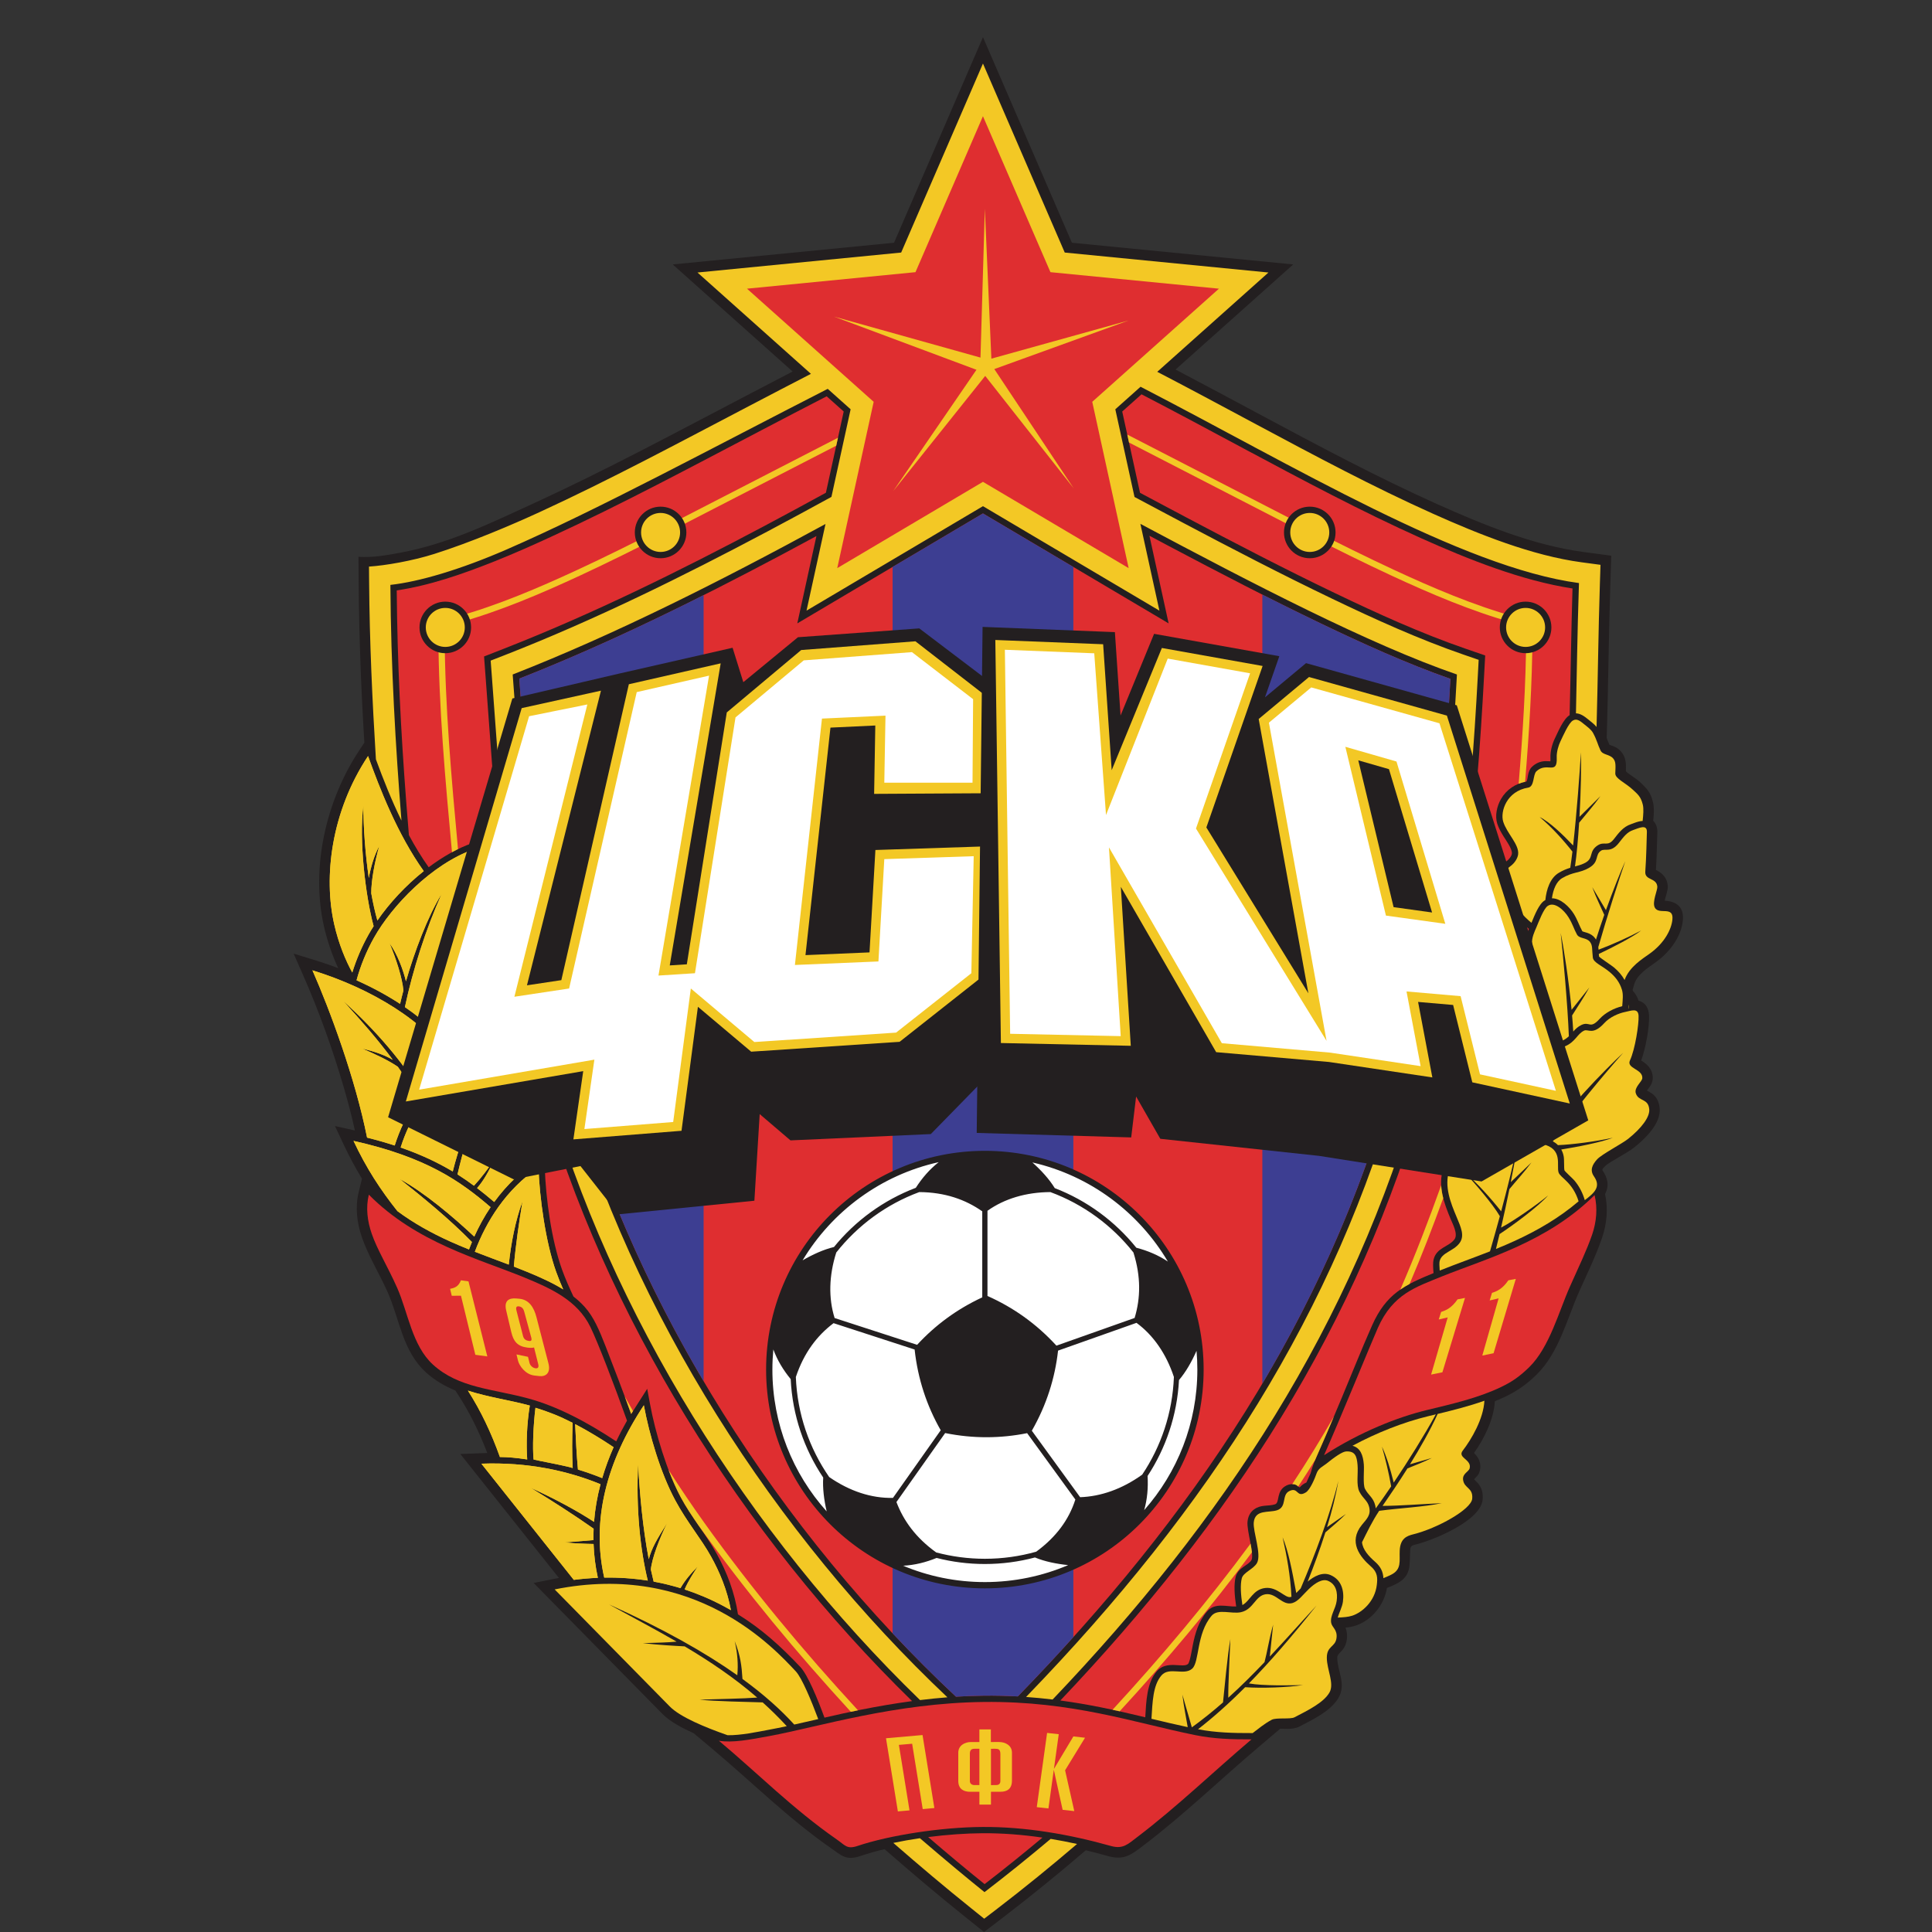
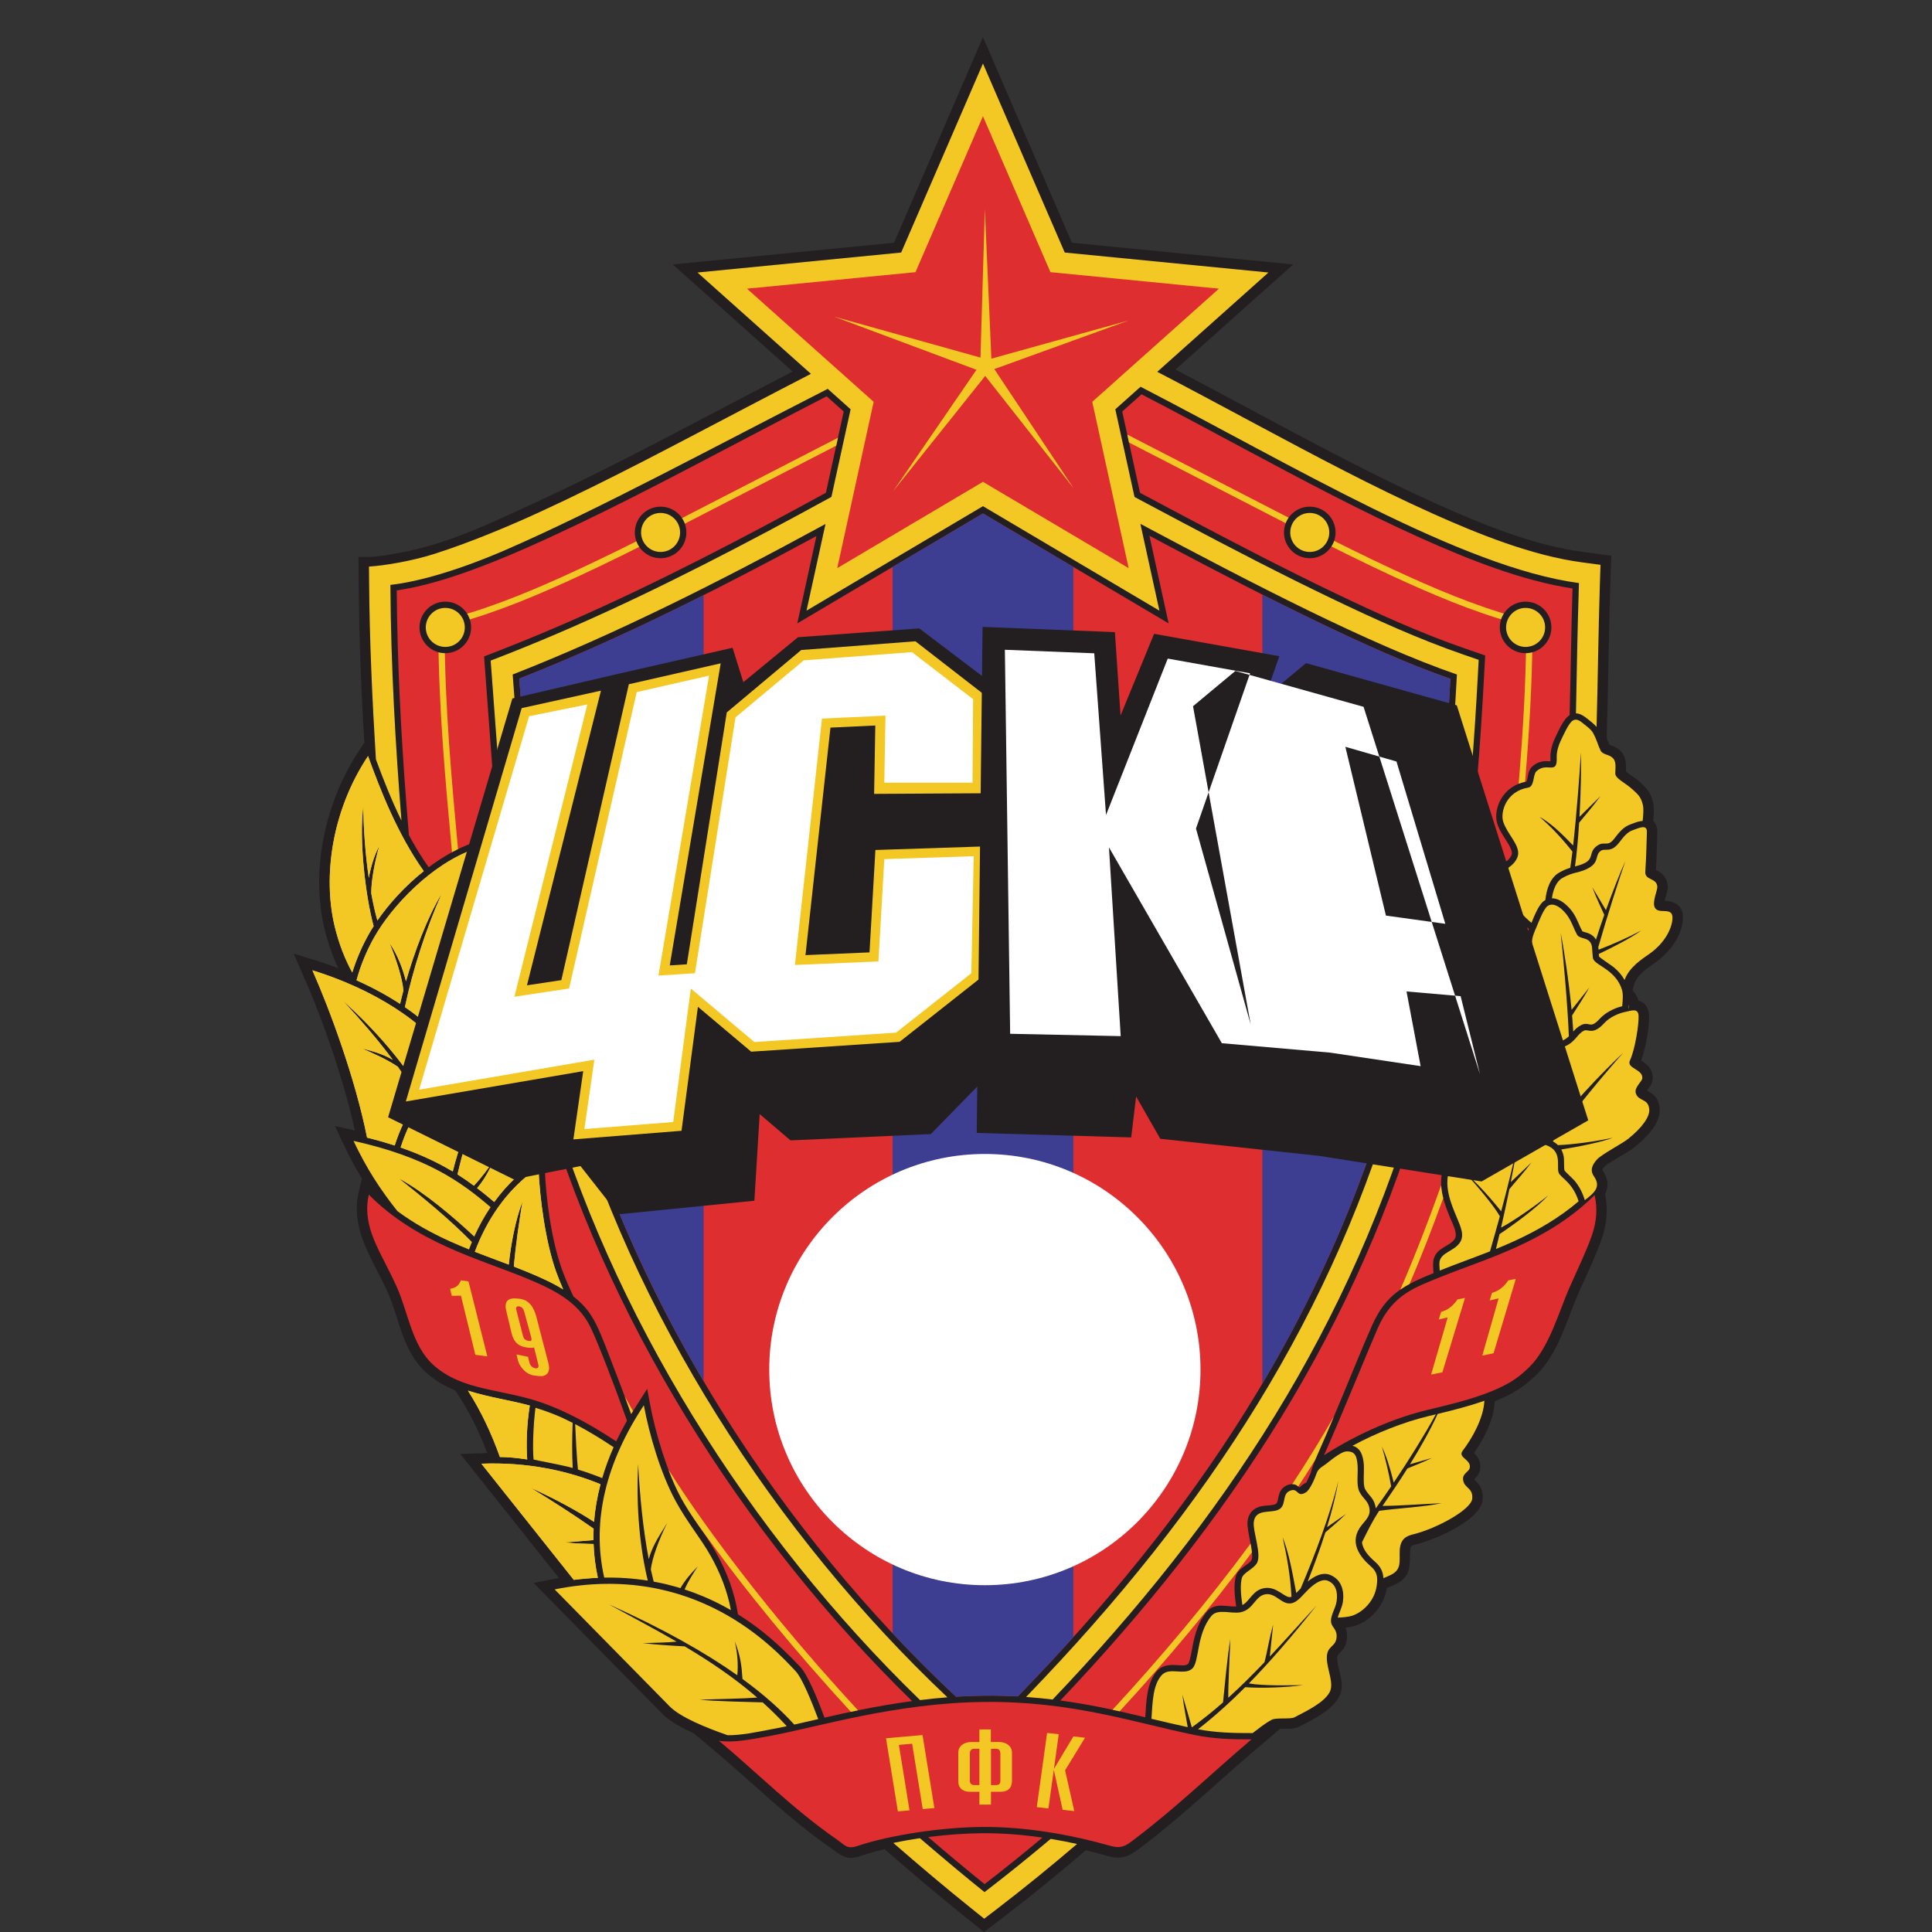
<svg xmlns="http://www.w3.org/2000/svg" version="1.1" id="Layer_1" x="0px" y="0px" width="150px" height="150px" viewBox="0 0 150 150" enable-background="new 0 0 150 150" xml:space="preserve">
  <rect x="0" y="0" width="150" height="150" fill="#333333" stroke="none" />
  <g>
    <path fill-rule="evenodd" clip-rule="evenodd" fill="#231F20" d="M124.957,57.826c0.079,0.036,0.231,0.08,0.29,0.103   c0.245,0.096,0.448,0.229,0.619,0.432c0.392,0.459,0.39,0.972,0.366,1.526c0.302,0.279,0.811,0.561,1.112,0.846   c0.546,0.513,0.811,0.799,0.993,1.551c0.107,0.442,0.069,0.972,0.018,1.439c0.236,0.236,0.332,0.566,0.32,0.908   c-0.033,0.971-0.048,1.942-0.11,2.913c0.023,0.011,0.047,0.022,0.069,0.033c0.495,0.257,0.808,0.635,0.851,1.208   c0.024,0.341-0.171,0.814-0.241,1.144c0.95,0.058,1.516,0.51,1.409,1.555c-0.133,1.294-1.06,2.472-2.087,3.212   c-0.649,0.468-1.527,0.994-1.716,1.834c-0.022,0.102-0.06,0.203-0.093,0.307c0.007,0.027,0.013,0.057,0.016,0.088   c0.2,0.225,0.362,0.48,0.445,0.768c0.518,0.133,0.784,0.556,0.812,1.138c0.043,0.904-0.257,2.536-0.608,3.506   c0.024,0.017,0.052,0.032,0.077,0.048c0.498,0.32,0.858,0.753,0.819,1.379c-0.011,0.202-0.095,0.393-0.2,0.563   c-0.057,0.093-0.171,0.229-0.252,0.344c0.127,0.074,0.325,0.174,0.408,0.239c0.373,0.282,0.538,0.68,0.581,1.138   c0.11,1.165-1.101,2.337-1.936,3.007c-0.394,0.314-0.853,0.559-1.281,0.817c-0.256,0.153-0.851,0.48-1.038,0.686   c-0.053,0.059-0.243,0.223-0.181,0.312c0.416,0.593,0.53,1.214,0.196,1.835c0.251,1.131,0.14,2.327-0.238,3.417   c-0.484,1.409-1.143,2.748-1.752,4.107c-0.968,2.171-1.592,4.81-3.344,6.513c-0.746,0.727-1.451,1.23-2.39,1.683   c-0.274,0.132-0.553,0.253-0.834,0.368c-0.067,1.37-0.813,2.886-1.615,4.017c0.393,0.382,0.587,0.85,0.445,1.398   c-0.087,0.336-0.27,0.444-0.44,0.645c0.088,0.099,0.272,0.276,0.307,0.317c0.312,0.367,0.399,0.788,0.357,1.262   c-0.146,1.633-3.791,3.135-5.182,3.479c-0.365,0.091-0.427,0.122-0.447,0.506c-0.059,1.152,0.113,1.968-1.123,2.577   c-0.221,0.11-0.446,0.209-0.678,0.295c-0.211,1.303-1.176,2.511-2.438,2.926c-0.254,0.084-0.516,0.127-0.78,0.152   c0.119,0.302,0.149,0.619,0.101,0.951c-0.043,0.294-0.145,0.547-0.333,0.781c-0.102,0.127-0.241,0.241-0.332,0.369   c-0.057,0.075-0.075,0.145-0.075,0.238c0,1.05,0.722,2.031,0.093,3.116c-0.599,1.029-2.015,1.699-3.041,2.23   c-0.277,0.144-0.604,0.172-0.91,0.175c-0.135,0.001-0.494-0.019-0.719-0.002h0.137l-1.694,1.438   c-2.977,2.526-5.791,5.244-8.902,7.611c-0.938,0.714-1.508,1.183-2.756,0.833c-0.573-0.162-1.15-0.313-1.73-0.452   c-2.083,1.784-4.209,3.517-6.384,5.185L76.402,150l-1.491-1.194c-2.118-1.698-4.188-3.454-6.234-5.237   c-0.624,0.148-1.244,0.319-1.851,0.524c-1.14,0.383-1.462-0.012-2.331-0.617c-3.296-2.296-6.131-5.128-9.199-7.701l-1.441-1.209   c-0.838-0.375-1.824-0.887-2.433-1.506l-9.99-10.158l1.471-0.297c0.164-0.032,0.326-0.063,0.49-0.094l-7.655-9.624l0.643-0.022   c0.484-0.018,0.967-0.039,1.451-0.055c-0.615-1.611-1.37-3.16-2.318-4.606l-0.162-0.246c-0.834-0.345-1.608-0.794-2.279-1.406   c-1.839-1.675-2.031-4.114-2.987-6.256c-0.636-1.424-1.481-2.765-1.992-4.244c-0.385-1.114-0.528-2.333-0.247-3.489l0.256-1.053   c-0.509-0.835-0.973-1.694-1.391-2.585l-0.704-1.499l1.546,0.345c-0.255-1.174-0.564-2.336-0.904-3.488   c-0.86-2.928-1.904-5.826-3.136-8.617l-0.718-1.628l1.701,0.523c0.594,0.183,1.181,0.385,1.762,0.605   c-0.48-1.027-0.864-2.172-1.105-3.233c-1.042-4.582,0.167-9.798,2.744-13.681l0.391-0.588c-0.254-4.141-0.411-8.287-0.443-12.436   l-0.014-1.997c1.128,0.076,2.203-0.125,3.315-0.333c3.685-0.69,6.894-2.26,10.368-3.856c5.539-2.545,10.908-5.436,16.308-8.259   c1.238-0.647,2.476-1.295,3.716-1.939l-9.309-8.313l17.183-1.685l6.905-15.96l6.905,15.96l17.184,1.685l-9.138,8.161   c2.237,1.172,4.462,2.371,6.69,3.562c4.485,2.399,8.977,4.802,13.62,6.885c3.533,1.586,7.478,3.2,11.334,3.714l2.185,0.292   l-0.071,2.205c-0.131,3.982-0.158,7.967-0.282,11.95C124.811,57.476,124.877,57.653,124.957,57.826L124.957,57.826z    M72.837,142.864c1.19,1.017,2.392,2.021,3.61,3.006c1.254-0.972,2.49-1.964,3.711-2.976c-1.282-0.158-2.575-0.244-3.869-0.237   C75.142,142.663,73.982,142.738,72.837,142.864L72.837,142.864z" />
    <path fill-rule="evenodd" clip-rule="evenodd" fill="#F3C825" d="M39.213,50.854c6.979-2.729,13.767-6.084,20.381-9.596   c1.659-0.881,3.311-1.775,4.958-2.679l1.49-6.802l-1.777-1.587c-8.668,4.427-17.831,9.381-24.923,12.468   c-3.612,1.573-6.811,2.51-9.032,2.753c0.039,6.426,0.407,12.611,0.86,18.301c-0.775-1.59-1.424-3.23-1.984-4.758   c-0.281-4.572-0.492-9.148-0.527-13.731l-0.01-1.233c1.259-0.08,3.347-0.438,5.066-0.982c2.86-0.908,6.014-2.252,8.138-3.228   c5.534-2.543,10.948-5.456,16.345-8.277c1.578-0.825,3.165-1.656,4.762-2.478l-8.808-7.867l15.815-1.55l6.35-14.675l6.35,14.675   l15.816,1.55l-8.634,7.71c2.589,1.344,5.155,2.727,7.726,4.102c4.492,2.402,9.022,4.825,13.671,6.91   c3.531,1.584,7.708,3.264,11.561,3.778l1.456,0.195l-0.048,1.47c-0.121,3.707-0.154,7.413-0.258,11.118   c-0.188-0.229-0.426-0.401-0.658-0.592c-0.287-0.236-0.601-0.458-0.942-0.466c0.066-2.885,0.098-5.965,0.234-10.114   c-9.092-1.213-22.212-9.13-34.037-15.242l-1.961,1.75l1.491,6.808c1.227,0.656,2.454,1.31,3.684,1.96   c3.858,2.042,7.739,4.059,11.676,5.947c3.305,1.585,6.733,3.143,10.201,4.338l1.159,0.4l-0.065,1.223   c-0.57,10.639-1.604,21.432-4.472,31.726c-5.222,18.738-15.365,33.951-28.541,47.771c-0.686-0.082-1.372-0.149-2.062-0.198   c14.316-14.795,24.016-29.989,29.037-48.009c2.707-9.717,3.812-20.117,4.415-31.375c-6.778-2.336-15.845-7.045-24.576-11.696   l1.477,6.739l-13.699-8.112L62.618,47.41l1.474-6.728c-8.019,4.371-16.287,8.557-24.287,11.685   c0.833,11.027,1.464,21.818,4.198,31.591c5.027,17.968,16.232,35.238,29.555,47.821c-0.711,0.056-1.42,0.128-2.127,0.215   c-13.266-12.861-24.072-30.012-28.992-47.599c-0.412-1.472-0.776-2.959-1.101-4.46l0.003-0.007l0.401-0.921l-0.569,0.148   c-1.807-8.728-2.323-17.861-2.987-26.667l-0.091-1.198L39.213,50.854L39.213,50.854z M71.421,142.718   c2.05,1.762,3.76,3.18,5.015,4.187c1.737-1.332,3.447-2.712,5.139-4.135c0.688,0.114,1.369,0.246,2.048,0.395   c-2.022,1.729-4.085,3.41-6.197,5.028l-1.013,0.775l-0.992-0.796c-2.054-1.647-4.074-3.357-6.064-5.089   C70.028,142.941,70.723,142.819,71.421,142.718L71.421,142.718z" />
    <path fill-rule="evenodd" clip-rule="evenodd" fill="#F3C825" d="M32.9,67.633c-2.063-2.896-3.427-6.447-4.325-8.932   c-2.876,4.331-3.46,9.396-2.629,13.051c0.352,1.548,0.898,2.837,1.405,3.754c0.318-1.03,0.746-2.021,1.261-2.941   c0.123-0.218,0.254-0.437,0.396-0.656c-0.641-2.366-1.142-6.712-0.797-9.352c0.001,1.717,0.154,3.751,0.422,5.611   c0.145-0.805,0.409-1.742,0.809-2.479c-0.346,1.211-0.627,2.708-0.617,3.671c0.138,0.77,0.297,1.486,0.475,2.109   C30.243,70.101,31.505,68.745,32.9,67.633L32.9,67.633z" />
    <path fill-rule="evenodd" clip-rule="evenodd" fill="#F3C825" d="M32.9,67.633c-2.063-2.896-3.427-6.447-4.325-8.932   c-2.876,4.331-3.46,9.396-2.629,13.051c0.352,1.548,0.898,2.837,1.405,3.754c0.318-1.03,0.746-2.021,1.261-2.941   c0.123-0.218,0.254-0.437,0.396-0.656c-0.641-2.366-1.142-6.712-0.797-9.352c0.001,1.717,0.154,3.751,0.422,5.611   c0.145-0.805,0.409-1.742,0.809-2.479c-0.346,1.211-0.627,2.708-0.617,3.671c0.138,0.77,0.297,1.486,0.475,2.109   C30.243,70.101,31.505,68.745,32.9,67.633L32.9,67.633z" />
    <path fill-rule="evenodd" clip-rule="evenodd" fill="#F3C825" d="M36.815,65.925c-3.311,1.16-6.401,4.424-7.779,6.879   c-0.589,1.051-1.045,2.169-1.354,3.304c1.152,0.518,2.304,1.13,3.381,1.832c0.074-0.327,0.16-0.675,0.257-1.037   c-0.083-0.953-0.564-2.47-1.075-3.672c0.618,0.865,1.059,2.071,1.273,2.956c0.663-2.301,1.681-5.017,2.766-6.778   c-1.211,2.699-2.243,5.918-2.847,8.782c1.61,1.101,3.028,2.412,3.997,3.926c0.459-0.373,0.939-0.726,1.433-1.05   c0.054-0.314,0.096-0.625,0.125-0.934c0.159-1.636-0.138-3.594-0.567-5.517C35.901,72.257,36.017,68.256,36.815,65.925   L36.815,65.925z" />
    <path fill-rule="evenodd" clip-rule="evenodd" fill="#F3C825" d="M36.815,65.925c-3.311,1.16-6.401,4.424-7.779,6.879   c-0.589,1.051-1.045,2.169-1.354,3.304c1.152,0.518,2.304,1.13,3.381,1.832c0.074-0.327,0.16-0.675,0.257-1.037   c-0.083-0.953-0.564-2.47-1.075-3.672c0.618,0.865,1.059,2.071,1.273,2.956c0.663-2.301,1.681-5.017,2.766-6.778   c-1.211,2.699-2.243,5.918-2.847,8.782c1.61,1.101,3.028,2.412,3.997,3.926c0.459-0.373,0.939-0.726,1.433-1.05   c0.054-0.314,0.096-0.625,0.125-0.934c0.159-1.636-0.138-3.594-0.567-5.517C35.901,72.257,36.017,68.256,36.815,65.925   L36.815,65.925z" />
    <path fill-rule="evenodd" clip-rule="evenodd" fill="#F3C825" d="M30.854,94.03c-1.314-1.655-2.402-3.313-3.407-5.452   c5.614,1.25,8.291,3.121,10.643,5.146c-0.487,0.72-0.908,1.486-1.267,2.287c-1.666-1.559-3.858-3.411-5.786-4.473   c1.731,1.375,3.856,3.099,5.604,4.892c-0.08,0.19-0.156,0.382-0.229,0.577c-0.492-0.198-0.983-0.403-1.469-0.623   C33.489,95.726,32.115,94.966,30.854,94.03L30.854,94.03z" />
-     <path fill-rule="evenodd" clip-rule="evenodd" fill="#F3C825" d="M30.854,94.03c-1.314-1.655-2.402-3.313-3.407-5.452   c5.614,1.25,8.291,3.121,10.643,5.146c-0.487,0.72-0.908,1.486-1.267,2.287c-1.666-1.559-3.858-3.411-5.786-4.473   c1.731,1.375,3.856,3.099,5.604,4.892c-0.08,0.19-0.156,0.382-0.229,0.577c-0.492-0.198-0.983-0.403-1.469-0.623   C33.489,95.726,32.115,94.966,30.854,94.03L30.854,94.03z" />
    <path fill-rule="evenodd" clip-rule="evenodd" fill="#F3C825" d="M28.499,88.324c-0.911-4.592-2.9-9.947-4.242-12.988   c4.571,1.407,8.83,3.979,10.802,7.096c-1.085,0.934-2.038,1.982-2.753,3.047c-0.718,1.066-1.275,2.235-1.662,3.459   C29.937,88.706,29.221,88.505,28.499,88.324L28.499,88.324z M26.659,77.729c1.346,1.465,2.667,2.975,3.836,4.553   c-0.611-0.355-1.332-0.626-2.367-0.867c1.002,0.424,2.042,0.916,2.758,1.407c0.559,0.789,1.079,1.594,1.542,2.423l0.262-0.396   C31.456,82.665,29.16,79.959,26.659,77.729L26.659,77.729z" />
    <path fill-rule="evenodd" clip-rule="evenodd" fill="#F3C825" d="M28.499,88.324c-0.911-4.592-2.9-9.947-4.242-12.988   c4.571,1.407,8.83,3.979,10.802,7.096c-1.085,0.934-2.038,1.982-2.753,3.047c-0.718,1.066-1.275,2.235-1.662,3.459   C29.937,88.706,29.221,88.505,28.499,88.324L28.499,88.324z M26.659,77.729c1.346,1.465,2.667,2.975,3.836,4.553   c-0.611-0.355-1.332-0.626-2.367-0.867c1.002,0.424,2.042,0.916,2.758,1.407c0.559,0.789,1.079,1.594,1.542,2.423l0.262-0.396   C31.456,82.665,29.16,79.959,26.659,77.729L26.659,77.729z" />
    <path fill-rule="evenodd" clip-rule="evenodd" fill="#F3C825" d="M40.894,79.733c-3.394,0.888-6.612,3.68-8.184,6.017   c-0.709,1.053-1.24,2.184-1.605,3.343c1.224,0.424,2.414,0.938,3.547,1.571c0.169,0.095,0.335,0.191,0.5,0.289   c0.427-1.709,1.038-3.472,1.839-4.93c-0.544,1.697-1.071,3.427-1.471,5.157c0.441,0.28,0.866,0.573,1.278,0.88   c0.553-0.592,1.139-1.374,1.652-2.145c-0.56,1.127-0.912,1.764-1.41,2.327c0.451,0.345,0.891,0.705,1.331,1.081   c0.497-0.684,1.056-1.323,1.679-1.905c-0.01-1.069-0.123-2.205-0.279-3.331C39.437,85.692,39.909,81.993,40.894,79.733   L40.894,79.733z" />
    <path fill-rule="evenodd" clip-rule="evenodd" fill="#F3C825" d="M40.894,79.733c-3.394,0.888-6.612,3.68-8.184,6.017   c-0.709,1.053-1.24,2.184-1.605,3.343c1.224,0.424,2.414,0.938,3.547,1.571c0.169,0.095,0.335,0.191,0.5,0.289   c0.427-1.709,1.038-3.472,1.839-4.93c-0.544,1.697-1.071,3.427-1.471,5.157c0.441,0.28,0.866,0.573,1.278,0.88   c0.553-0.592,1.139-1.374,1.652-2.145c-0.56,1.127-0.912,1.764-1.41,2.327c0.451,0.345,0.891,0.705,1.331,1.081   c0.497-0.684,1.056-1.323,1.679-1.905c-0.01-1.069-0.123-2.205-0.279-3.331C39.437,85.692,39.909,81.993,40.894,79.733   L40.894,79.733z" />
    <path fill-rule="evenodd" clip-rule="evenodd" fill="#F3C825" d="M41.574,109.299c-0.171,1.364-0.235,3.114-0.147,4.018   c0.401,0.104,2.163,0.412,3.038,0.658c-0.056-1.092-0.053-2.264-0.004-3.506C43.453,109.952,42.612,109.62,41.574,109.299   L41.574,109.299z M44.871,114.094c0.426,0.128,0.85,0.271,1.271,0.429c0.206,0.076,0.411,0.155,0.614,0.238   c0.239-0.812,0.536-1.614,0.884-2.402c-0.954-0.638-1.957-1.25-2.985-1.789C44.707,111.738,44.764,112.925,44.871,114.094   L44.871,114.094z" />
-     <path fill-rule="evenodd" clip-rule="evenodd" fill="#F3C825" d="M41.574,109.299c-0.171,1.364-0.235,3.114-0.147,4.018   c0.401,0.104,2.163,0.412,3.038,0.658c-0.056-1.092-0.053-2.264-0.004-3.506C43.453,109.952,42.612,109.62,41.574,109.299   L41.574,109.299z M44.871,114.094c0.426,0.128,0.85,0.271,1.271,0.429c0.206,0.076,0.411,0.155,0.614,0.238   c0.239-0.812,0.536-1.614,0.884-2.402c-0.954-0.638-1.957-1.25-2.985-1.789C44.707,111.738,44.764,112.925,44.871,114.094   L44.871,114.094z" />
    <path fill-rule="evenodd" clip-rule="evenodd" fill="#F3C825" d="M44.55,122.661l-7.175-9.021c3.629-0.133,6.709,0.554,9.249,1.594   c-0.255,0.962-0.427,1.938-0.503,2.923c-1.359-0.892-3.173-1.857-4.92-2.644c1.547,0.937,3.419,2.136,4.888,3.175   c-0.012,0.295-0.016,0.588-0.012,0.885c-0.588,0.048-1.169,0.089-2.231,0.179c0.726,0.082,1.54,0.108,2.239,0.123   c0.031,0.87,0.14,1.746,0.333,2.627C45.797,122.527,45.174,122.58,44.55,122.661L44.55,122.661z" />
    <path fill-rule="evenodd" clip-rule="evenodd" fill="#F3C825" d="M44.55,122.661l-7.175-9.021c3.629-0.133,6.709,0.554,9.249,1.594   c-0.255,0.962-0.427,1.938-0.503,2.923c-1.359-0.892-3.173-1.857-4.92-2.644c1.547,0.937,3.419,2.136,4.888,3.175   c-0.012,0.295-0.016,0.588-0.012,0.885c-0.588,0.048-1.169,0.089-2.231,0.179c0.726,0.082,1.54,0.108,2.239,0.123   c0.031,0.87,0.14,1.746,0.333,2.627C45.797,122.527,45.174,122.58,44.55,122.661L44.55,122.661z" />
-     <path fill-rule="evenodd" clip-rule="evenodd" fill="#F3C825" d="M49.988,109.104c-2.904,4.396-4.081,8.942-3.076,13.382   c1.14-0.021,2.268,0.056,3.382,0.231c-0.578-2.388-0.92-5.474-0.75-9.041c0.131,2.416,0.365,4.968,0.825,7.379   c0.248-0.908,0.621-1.519,1.436-2.822c-0.588,1.167-1.186,2.733-1.273,3.624c0.068,0.316,0.141,0.63,0.218,0.938   c0.7,0.128,1.395,0.298,2.081,0.508c0.358-0.623,0.827-1.17,1.345-1.684c-0.315,0.48-0.714,1.076-1.024,1.785   c1.012,0.331,2.008,0.752,2.982,1.269c0.209,0.11,0.414,0.224,0.614,0.339c-0.29-1.571-0.888-2.984-1.542-4.16   c-0.785-1.416-1.857-2.651-2.782-4.371C51.28,114.352,50.409,111.383,49.988,109.104L49.988,109.104z" />
    <path fill-rule="evenodd" clip-rule="evenodd" fill="#F3C825" d="M49.988,109.104c-2.904,4.396-4.081,8.942-3.076,13.382   c1.14-0.021,2.268,0.056,3.382,0.231c-0.578-2.388-0.92-5.474-0.75-9.041c0.131,2.416,0.365,4.968,0.825,7.379   c0.248-0.908,0.621-1.519,1.436-2.822c-0.588,1.167-1.186,2.733-1.273,3.624c0.068,0.316,0.141,0.63,0.218,0.938   c0.7,0.128,1.395,0.298,2.081,0.508c0.358-0.623,0.827-1.17,1.345-1.684c-0.315,0.48-0.714,1.076-1.024,1.785   c1.012,0.331,2.008,0.752,2.982,1.269c0.209,0.11,0.414,0.224,0.614,0.339c-0.29-1.571-0.888-2.984-1.542-4.16   c-0.785-1.416-1.857-2.651-2.782-4.371C51.28,114.352,50.409,111.383,49.988,109.104L49.988,109.104z" />
    <path fill="none" stroke="#231F20" stroke-width="0.003" stroke-miterlimit="22.926" d="M56.488,134.721   c-1.73-0.604-3.679-1.408-4.487-2.231l-8.938-9.089c10.923-2.199,17.086,4.622,18.72,6.36c0.482,0.514,1.22,2.307,1.745,3.71   c-0.621,0.144-1.241,0.286-1.863,0.423c-1.024-1.129-2.331-2.31-4.02-3.54c-0.062-1.031-0.155-1.796-0.603-2.939   c0.216,0.921,0.284,1.807,0.203,2.652c-2.461-1.741-5.695-3.58-9.979-5.508c1.762,0.965,3.53,1.895,5.266,2.899   c-0.779,0.068-1.271,0.074-2.621,0.117c1.173,0.133,2.487,0.211,3.246,0.248c1.949,1.158,3.847,2.43,5.634,3.977   c-1.083,0.083-3.057,0.115-4.473,0.161c1.14,0.13,3.841,0.179,4.897,0.212c0.639,0.575,1.262,1.188,1.869,1.847   c-0.467,0.1-0.934,0.193-1.402,0.28C58.775,134.469,57.516,134.74,56.488,134.721L56.488,134.721z" />
    <path fill-rule="evenodd" clip-rule="evenodd" fill="#F3C825" d="M56.488,134.721c-1.73-0.604-3.679-1.408-4.487-2.231   l-8.938-9.089c10.923-2.199,17.086,4.622,18.72,6.36c0.482,0.514,1.22,2.307,1.745,3.71c-0.621,0.144-1.241,0.286-1.863,0.423   c-1.024-1.129-2.331-2.31-4.02-3.54c-0.062-1.031-0.155-1.796-0.603-2.939c0.216,0.921,0.284,1.807,0.203,2.652   c-2.461-1.741-5.695-3.58-9.979-5.508c1.762,0.965,3.53,1.895,5.266,2.899c-0.779,0.068-1.271,0.074-2.621,0.117   c1.173,0.133,2.487,0.211,3.246,0.248c1.949,1.158,3.847,2.43,5.634,3.977c-1.083,0.083-3.057,0.115-4.473,0.161   c1.14,0.13,3.841,0.179,4.897,0.212c0.639,0.575,1.262,1.188,1.869,1.847c-0.467,0.1-0.934,0.193-1.402,0.28   C58.775,134.469,57.516,134.74,56.488,134.721L56.488,134.721z" />
    <path fill-rule="evenodd" clip-rule="evenodd" fill="#F3C825" d="M36.329,107.969c1.007,1.574,1.808,3.265,2.484,5.153   c0.656,0.006,1.241,0.057,2.119,0.189c-0.084-1.238-0.033-2.746,0.201-4.184C39.597,108.711,37.898,108.477,36.329,107.969   L36.329,107.969z" />
    <path fill-rule="evenodd" clip-rule="evenodd" fill="#F3C825" d="M36.329,107.969c1.007,1.574,1.808,3.265,2.484,5.153   c0.656,0.006,1.241,0.057,2.119,0.189c-0.084-1.238-0.033-2.746,0.201-4.184C39.597,108.711,37.898,108.477,36.329,107.969   L36.329,107.969z" />
    <path fill="none" stroke="#231F20" stroke-width="0.003" stroke-miterlimit="22.926" d="M28.636,92.754   c-0.246,1.01-0.114,2.053,0.225,3.032c0.435,1.261,1.212,2.491,1.965,4.178c0.859,1.923,1.16,4.499,2.793,5.987   c2.003,1.826,4.637,1.872,7.412,2.629c2.203,0.6,4.494,1.791,6.813,3.329c0.255-0.542,0.536-1.079,0.837-1.609   c-1.002-2.812-2.26-6.075-2.841-7.271c-1.013-2.082-3.086-3.002-5.091-3.83C37.17,97.725,32.348,96.5,28.636,92.754L28.636,92.754z   " />
    <path fill-rule="evenodd" clip-rule="evenodd" fill="#F3C825" d="M41.806,90.632c-2.521,1.729-4.047,4.171-4.939,6.554   c0.875,0.342,1.757,0.663,2.634,0.998c0.177-1.68,0.516-3.42,1.065-4.911c-0.273,1.675-0.526,3.375-0.671,5.062   c0.348,0.135,0.694,0.272,1.039,0.415c1.051,0.433,1.985,0.858,2.793,1.359c-0.193-0.442-0.381-0.899-0.554-1.382   C42.359,96.452,41.883,92.947,41.806,90.632L41.806,90.632z" />
    <path fill-rule="evenodd" clip-rule="evenodd" fill="#F3C825" d="M41.806,90.632c-2.521,1.729-4.047,4.171-4.939,6.554   c0.875,0.342,1.757,0.663,2.634,0.998c0.177-1.68,0.516-3.42,1.065-4.911c-0.273,1.675-0.526,3.375-0.671,5.062   c0.348,0.135,0.694,0.272,1.039,0.415c1.051,0.433,1.985,0.858,2.793,1.359c-0.193-0.442-0.381-0.899-0.554-1.382   C42.359,96.452,41.883,92.947,41.806,90.632L41.806,90.632z" />
    <path fill-rule="evenodd" clip-rule="evenodd" fill="#DF2E30" d="M28.636,92.754c-0.246,1.01-0.114,2.053,0.225,3.032   c0.435,1.261,1.212,2.491,1.965,4.178c0.859,1.923,1.16,4.499,2.793,5.987c2.003,1.826,4.637,1.872,7.412,2.629   c2.203,0.6,4.494,1.791,6.813,3.329c0.255-0.542,0.536-1.079,0.837-1.609c-1.002-2.812-2.26-6.075-2.841-7.271   c-1.013-2.082-3.086-3.002-5.091-3.83C37.17,97.725,32.348,96.5,28.636,92.754L28.636,92.754z" />
    <path fill-rule="evenodd" clip-rule="evenodd" fill="#DF2E30" d="M123.803,92.788c0.245,1.01,0.148,2.086-0.19,3.067   c-0.436,1.259-0.974,2.354-1.726,4.04c-0.858,1.921-1.587,4.721-3.169,6.262c-0.763,0.742-1.341,1.131-2.176,1.532   c-1.774,0.854-3.853,1.325-5.753,1.785c-2.287,0.553-5.186,1.699-7.992,3.509c1.241-2.778,3.64-8.669,4.179-9.886   c1.184-2.666,2.983-3.173,4.989-4.002C115.474,97.688,120.125,96.432,123.803,92.788L123.803,92.788z" />
    <path fill-rule="evenodd" clip-rule="evenodd" fill="#F3C825" d="M89.399,133.446c0.083-1.248,0.101-2.596,0.782-3.374   c0.604-0.688,1.754,0.047,2.383-0.521c0.574-0.52,0.31-2.701,1.506-4.107c0.488-0.571,1.538-0.116,2.271-0.273   c0.99-0.211,1.111-1.297,1.946-1.396c0.813-0.098,1.266,0.909,2.055,0.685c0.459-0.13,0.821-0.656,1.288-1.101   c0.465-0.446,1.035-0.812,1.475-0.625c0.64,0.273,0.762,0.922,0.674,1.562c-0.087,0.638-0.522,1.134-0.428,1.697   c0.063,0.365,0.51,0.538,0.412,1.205c-0.103,0.695-0.749,0.582-0.749,1.507c0,0.934,0.606,2.011,0.201,2.708   c-0.452,0.777-1.633,1.359-2.711,1.918c-0.332,0.171-1.413,0.004-1.768,0.191c-0.581,0.311-1.032,0.698-1.479,1.033h-0.093   c-1.416,0.004-2.762-0.029-4.15-0.296c1.185-0.924,2.383-1.982,3.659-3.265c1.257,0.091,3.284,0.022,4.486-0.166   c-0.937,0.023-3.098,0.073-4.195-0.128c1.578-1.612,3.284-3.569,5.245-6.04c-1.217,1.315-2.398,2.651-3.623,3.955   c0.09-0.849,0.154-1.466,0.261-2.479c-0.308,1.09-0.47,2.169-0.67,2.912c-0.902,0.948-1.831,1.876-2.815,2.765   c-0.009-1.068,0.104-3.101,0.163-4.549c-0.215,1.145-0.463,3.896-0.571,4.912c-0.768,0.673-1.569,1.32-2.419,1.935   c-0.259-0.896-0.434-1.503-0.734-2.537c0.105,0.928,0.297,1.811,0.414,2.521C91.273,133.893,90.336,133.67,89.399,133.446   L89.399,133.446z" />
    <path fill-rule="evenodd" clip-rule="evenodd" fill="#F3C825" d="M111.478,109.81c-0.915,1.658-2.111,3.578-3.269,5.297   c-0.283-1.12-0.561-2.04-0.915-2.791c0.274,0.976,0.53,2.016,0.715,3.088c-0.411,0.604-0.814,1.18-1.194,1.705   c-0.008-0.069-0.021-0.142-0.039-0.217c-0.156-0.639-0.53-0.786-0.798-1.296c-0.175-0.336-0.052-1.447-0.091-1.894   c-0.061-0.722-0.26-1.289-0.881-1.454c1.867-1,3.896-1.814,5.898-2.3L111.478,109.81L111.478,109.81z M115.249,108.752   c-0.07,1.406-1.005,2.995-1.686,3.88c-0.427,0.557,0.719,0.674,0.539,1.371c-0.067,0.262-0.568,0.407-0.509,0.885   c0.088,0.689,0.788,0.595,0.71,1.469c-0.074,0.843-2.738,2.31-4.567,2.763c-0.513,0.128-1.016,0.323-1.062,1.255   c-0.041,0.798,0.18,1.47-0.672,1.889c-0.211,0.104-0.404,0.19-0.595,0.262c-0.027-0.481-0.198-0.878-0.642-1.266   c-0.509-0.443-0.962-0.952-1.018-1.521c0.388-0.779,0.778-1.604,1.332-2.44c1.651-0.222,3.39-0.29,4.856-0.591   c-1.595,0.066-3.183,0.202-4.595,0.209c0.563-0.812,1.247-1.821,1.933-2.909c0.575-0.232,1.24-0.492,1.898-0.812   c-0.686,0.198-1.182,0.343-1.7,0.492c0.791-1.271,1.567-2.636,2.147-3.91C112.835,109.482,114.066,109.174,115.249,108.752   L115.249,108.752z" />
    <path fill-rule="evenodd" clip-rule="evenodd" fill="#F3C825" d="M96.459,124.616c-0.124-0.805-0.176-1.57-0.046-2.082   c0.116-0.447,0.912-0.713,1.175-1.176c0.383-0.673-0.32-2.443-0.246-3.166c0.106-1.018,1.153-0.726,1.805-0.935   c0.798-0.258,0.332-1.186,0.954-1.49c0.715-0.352,0.547,0.561,1.289,0.099c0.329-0.206,0.693-1.078,0.829-1.472   c0.142-0.411,0.506-0.55,0.739-0.737c0.633-0.513,1.256-0.957,1.566-0.969c0.694-0.027,0.818,0.367,0.877,1.057   c0.056,0.643-0.119,1.568,0.146,2.076c0.283,0.544,0.631,0.676,0.755,1.186c0.151,0.628-0.193,0.926-0.569,1.389   c-1.07,1.321-0.144,2.486,0.713,3.231c0.509,0.444,0.516,0.877,0.451,1.418c-0.151,1.303-1.153,2.147-1.904,2.396   c-0.327,0.107-0.724,0.13-1.129,0.147c0.094-0.369,0.341-0.795,0.4-1.228c0.117-0.856-0.109-1.71-0.967-2.075   c-0.621-0.265-1.277,0.1-1.77,0.511c0.452-1.145,0.944-2.465,1.376-3.821c0.484-0.417,1.054-0.895,1.598-1.432   c-0.594,0.413-1.022,0.714-1.471,1.027c0.373-1.216,0.689-2.447,0.876-3.594c-0.586,2.495-1.808,5.736-2.922,8.353   c-0.108,0.117-0.227,0.24-0.343,0.351c-0.341-1.837-0.612-3.245-1.06-4.328c0.328,1.44,0.611,3.011,0.687,4.616   c-0.021,0.009-0.041,0.018-0.059,0.022c-0.425,0.12-1.04-0.812-1.98-0.699C97.268,123.406,97.049,124.314,96.459,124.616   L96.459,124.616z" />
    <path fill-rule="evenodd" clip-rule="evenodd" fill="#F3C825" d="M114.916,89.526c0-0.541,0.08-1.04,0.319-1.448   c0.464-0.791,1.729-0.284,2.241-0.962c0.467-0.618-0.205-2.712,0.704-4.317c0.371-0.653,1.41-0.528,2.102-0.82   c0.932-0.395,0.399-0.399,1.177-0.721c0.883-0.364,0.979-0.983,1.532-1.242c0.319-0.147,0.679,0.393,1.569-0.587   c0.431-0.477,1.139-0.765,1.604-0.858c0.474-0.093,1.022-0.346,1.054,0.298c0.031,0.627-0.26,2.58-0.668,3.459   c-0.296,0.638,1.003,0.664,0.958,1.383c-0.017,0.271-0.652,0.715-0.504,1.173c0.216,0.66,0.962,0.365,1.043,1.238   c0.054,0.599-0.594,1.463-1.636,2.297c-0.473,0.379-2.052,1.197-2.41,1.59c-0.381,0.419-0.582,0.846-0.245,1.326   c0.56,0.801,0.043,1.273-0.714,1.844c-0.162-0.55-0.417-1.061-0.798-1.517c-0.14-0.165-0.72-0.684-0.778-0.792   c-0.053-0.151-0.008-0.82-0.064-1.101c-0.037-0.196-0.103-0.369-0.188-0.521c1.255-0.201,3.139-0.57,4.01-0.914   c-1.312,0.288-3.146,0.534-4.267,0.573c-0.114-0.116-0.248-0.215-0.396-0.298c1.231-1.956,4.198-5.448,5.465-6.872   c-1.338,1.239-4.867,4.812-5.818,6.714c-0.119-0.043-0.243-0.078-0.373-0.106c-0.823-0.182-2.343,0.289-3.141,0.548   C116.096,89.086,115.503,89.301,114.916,89.526L114.916,89.526z" />
    <path fill-rule="evenodd" clip-rule="evenodd" fill="#F3C825" d="M117.097,76.559c-0.013-0.17-0.016-0.335-0.005-0.494   C117.148,76.271,117.192,76.441,117.097,76.559L117.097,76.559z M120.491,69.743c0.097-0.685,0.343-1.297,0.788-1.561   c0.868-0.517,1.37-0.38,2.096-0.805c0.826-0.481,0.425-1.005,0.938-1.336c0.295-0.191,0.76,0.192,1.369-0.589   c0.396-0.507,0.647-0.845,1.097-1c0.456-0.158,1.107-0.494,1.085,0.15c-0.021,0.616-0.044,1.972-0.124,3.071   c-0.049,0.701,0.881,0.453,0.934,1.171c0.021,0.27-0.412,1.175-0.202,1.607c0.304,0.625,1.487-0.166,1.373,0.949   c-0.077,0.754-0.601,1.804-1.754,2.635c-0.556,0.4-1.591,1.019-1.958,2.052c-0.203-0.368-0.48-0.683-0.819-0.971   c-0.16-0.138-1.08-0.741-1.165-0.852c-0.007-0.066-0.013-0.132-0.018-0.199c1.131-0.537,2.612-1.303,3.292-1.82   c-0.97,0.519-2.283,1.105-3.31,1.489c-0.006-0.068-0.011-0.135-0.021-0.202c0.656-2.307,1.61-5.259,2.095-6.67   c-0.365,0.805-0.945,2.254-1.502,3.803c-0.355-0.607-0.605-1.003-1.062-1.787c0.314,0.846,0.661,1.533,0.933,2.151   c-0.228,0.644-0.448,1.295-0.644,1.92c-0.026-0.042-0.053-0.084-0.086-0.126c-0.16-0.207-0.373-0.325-0.616-0.404   c-0.065-0.022-0.296-0.079-0.358-0.115c-0.241-0.443-0.376-0.886-0.651-1.335C121.862,70.419,121.181,69.743,120.491,69.743   L120.491,69.743z M126.448,77.996c0.021,0.121,0.01,0.239-0.024,0.355l0.001-0.037C126.432,78.21,126.44,78.104,126.448,77.996   L126.448,77.996z" />
    <path fill-rule="evenodd" clip-rule="evenodd" fill="#F3C825" d="M117.457,83.234c-0.051-0.128-0.091-0.253-0.115-0.368   c-0.098-0.452,0.496-1.044,0.522-1.576c0.04-0.773-1.381-2.043-1.638-2.723c-0.36-0.958,0.707-1.164,1.195-1.644   c0.599-0.587-0.233-1.209,0.186-1.758c0.481-0.635,0.74,0.256,1.196-0.49c0.202-0.331,0.208-1,0.151-1.412   c-0.057-0.431,0.206-0.979,0.331-1.266c0.165-0.385,0.573-1.49,0.896-1.67c0.506-0.335,1.239,0.308,1.602,0.896   c0.336,0.549,0.401,0.876,0.648,1.327c0.19,0.35,0.737,0.223,1.011,0.573c0.226,0.289,0.148,0.583,0.224,1.216   c0.048,0.409,0.708,0.617,1.33,1.148c0.376,0.32,0.745,0.734,0.933,1.366c0.107,0.367,0.058,0.758,0.02,1.268   c-0.63,0.15-1.32,0.507-1.75,0.98c-0.768,0.846-0.761,0.17-1.414,0.475c-0.277,0.129-0.463,0.317-0.638,0.514   c-0.022-0.396-0.053-0.815-0.09-1.249c0.378-0.611,0.888-1.354,1.336-2.17c-0.564,0.707-0.93,1.17-1.376,1.733   c-0.214-2.254-0.596-4.766-0.847-5.971c0.188,1.713,0.541,5.565,0.636,8.021c-0.144,0.138-0.311,0.264-0.533,0.354   c-0.272,0.112-0.498,0.22-0.694,0.442c-0.116,0.133-0.328,0.213-0.485,0.279c-0.776,0.327-1.819,0.116-2.336,1.029   C117.634,82.778,117.536,83.005,117.457,83.234L117.457,83.234z" />
    <path fill-rule="evenodd" clip-rule="evenodd" fill="#F3C825" d="M118.903,71.649c-0.63-0.511-1.142-1.162-1.521-1.521   c-0.856-0.813-0.315-0.2-0.832-0.983c-0.411-0.623,0.11-1.461,0.696-1.877c0.385-0.271,0.596-0.677,0.623-0.946   c0.08-0.769-0.874-1.614-1.159-2.522c-0.245-0.784,0.261-2.377,1.936-2.649c0.5-0.081,0.357-0.998,0.64-1.267   c0.81-0.767,1.639,0.347,1.578-1.076c-0.02-0.435,0.15-0.968,0.288-1.249c0.183-0.376,0.646-1.461,0.979-1.624   c0.285-0.17,0.555,0.041,0.857,0.29c0.251,0.206,0.547,0.409,0.697,0.683c0.309,0.565,0.356,0.896,0.579,1.358   c0.175,0.359,0.695,0.283,0.983,0.621c0.211,0.25,0.19,0.521,0.164,1.157c-0.017,0.411,0.781,0.719,1.376,1.281   c0.358,0.337,0.604,0.511,0.761,1.152c0.076,0.313,0.038,0.791-0.014,1.261c-0.215,0.008-0.432,0.078-0.631,0.15   c-0.094,0.035-0.189,0.072-0.284,0.105c-0.608,0.209-0.942,0.674-1.321,1.16c-0.477,0.611-0.729,0.143-1.251,0.48   c-0.706,0.455-0.311,0.97-0.918,1.324c-0.228,0.133-0.444,0.205-0.696,0.271l-0.152,0.042c0.135-0.92,0.242-2.136,0.322-3.393   c0.459-0.574,1.105-1.297,1.655-2.065c-0.646,0.638-1.108,1.093-1.627,1.608c0.11-1.973,0.151-3.969,0.11-5.006   c-0.087,1.525-0.328,4.793-0.603,7.229c-0.8-0.843-1.815-1.824-2.599-2.208c0.952,0.794,1.889,1.847,2.545,2.685   c-0.057,0.467-0.112,0.892-0.169,1.254c-0.299,0.094-0.572,0.204-0.888,0.392c-0.679,0.403-0.959,1.288-1.046,2.115   c-0.02,0.011-0.037,0.022-0.057,0.034C119.479,70.183,119.132,71.092,118.903,71.649L118.903,71.649z" />
    <path fill-rule="evenodd" clip-rule="evenodd" fill="#F3C825" d="M111.779,98.646c-0.028-0.343-0.034-0.604-0.006-0.728   c0.154-0.681,1.082-0.769,1.551-1.415c0.412-0.569,0.097-1.222-0.245-2.045c-0.442-1.057-0.977-2.348-0.55-3.626   c0.107-1.018,0.709-0.176,1.359-0.387c0.204-0.065,2.197-0.908,3.873-1.365c-0.351,1.641-0.761,3.295-1.212,4.968   c-0.776-0.983-1.932-2.279-2.773-2.96c0.658,0.703,2.13,2.394,2.672,3.338c-0.247,0.904-0.502,1.813-0.766,2.728   c-1.296,0.51-2.604,0.972-3.9,1.49L111.779,98.646L111.779,98.646z M117.801,89.069c0.796-0.215,1.517-0.341,1.932-0.248   c1.667,0.365,1.089,1.672,1.276,2.213c0.146,0.416,1.097,0.753,1.553,2.235c-1.485,1.268-3.153,2.246-4.944,3.067   c-0.487,0.225-0.979,0.433-1.472,0.633c0.093-0.374,0.186-0.757,0.278-1.152c1.046-0.696,2.943-2.077,3.773-3.004   c-0.721,0.609-2.652,1.979-3.654,2.498c0.216-0.932,0.43-1.923,0.645-2.986c0.466-0.574,1.121-1.275,1.713-2.07   c-0.657,0.623-1.085,1.029-1.605,1.526C117.465,90.925,117.634,90.022,117.801,89.069L117.801,89.069z" />
    <polygon fill-rule="evenodd" clip-rule="evenodd" fill="#DF2E30" points="76.316,9.023 71.078,21.131 57.996,22.413 67.832,31.197    65.004,44.109 76.316,37.409 87.629,44.109 84.802,31.197 94.638,22.413 81.556,21.131 76.316,9.023  " />
    <polygon fill-rule="evenodd" clip-rule="evenodd" fill="#F3C825" points="76.463,16.203 76.124,27.763 64.756,24.582    75.812,28.709 69.345,38.134 76.492,29.186 83.363,37.917 77.198,28.655 87.625,24.882 76.969,27.846 76.463,16.203  " />
    <path fill-rule="evenodd" clip-rule="evenodd" fill="#DF2E30" d="M55.818,135.152c3.032,2.543,5.718,5.273,9.141,7.657   c0.659,0.457,0.795,0.786,1.608,0.513c2.491-0.839,6.516-1.459,9.719-1.477c3.303-0.021,6.72,0.562,9.968,1.477   c0.944,0.265,1.325-0.149,2.046-0.696c3.094-2.354,5.902-5.067,8.868-7.583c-1.561,0.003-2.902-0.031-4.399-0.335   c-4.703-0.954-9.502-2.646-16.389-2.568c-6.886,0.077-12.81,1.932-16.607,2.64C58.199,135.072,56.858,135.326,55.818,135.152   L55.818,135.152z" />
    <path fill-rule="evenodd" clip-rule="evenodd" fill="#DF2E30" d="M39.036,50.399c6.979-2.729,13.718-6.06,20.331-9.573   c1.592-0.845,3.177-1.703,4.756-2.57l1.382-6.306l-1.323-1.181c-1.68,0.863-3.348,1.736-5.005,2.604   c-5.43,2.839-10.875,5.767-16.441,8.325c-1.238,0.569-2.729,1.241-4.306,1.871c-2.564,1.023-5.089,1.893-7.628,2.27   c0.046,5.536,0.314,10.902,0.737,16.42c0.066,0.86,0.135,1.72,0.208,2.579c0.467,0.869,0.977,1.712,1.536,2.497   c1.083-0.813,2.235-1.472,3.372-1.87l0.948-0.332l-0.326,0.95c-0.768,2.242-0.89,6.114-0.374,8.427   c0.398,1.787,0.754,3.839,0.576,5.669c-0.018,0.182-0.039,0.361-0.063,0.543c1.067-0.644,2.185-1.146,3.283-1.442   c-1.825-8.775-2.327-17.856-3-26.754l-0.117-1.558L39.036,50.399L39.036,50.399z M64.013,133.358   c0.934-0.215,1.871-0.426,2.809-0.613c1.327-0.264,2.656-0.493,3.992-0.673c-13.211-12.897-23.936-29.998-28.844-47.545   c-0.349-1.246-0.664-2.499-0.948-3.761c-0.727,2.173-1.055,5.192-0.768,7.253c0.131,0.944,0.246,1.959,0.279,2.972   c0.317-0.269,0.65-0.521,0.999-0.761l0.733-0.503l0.029,0.889c0.081,2.438,0.518,5.655,1.339,7.946   c0.258,0.719,0.568,1.41,0.888,2.096c0.315,0.246,0.605,0.512,0.87,0.805c0.7,0.773,1.126,1.781,1.634,3.078   c0.485,1.24,1.517,3.939,1.979,5.241l1.245-1.956l0.22,1.189c0.412,2.233,1.331,5.273,2.386,7.235   c0.827,1.538,1.943,2.856,2.779,4.364c0.818,1.475,1.416,3.068,1.662,4.723c1.83,1.132,3.325,2.476,4.843,4.089   C62.721,130.047,63.48,131.907,64.013,133.358L64.013,133.358z M72.062,142.629c1.444,1.24,2.903,2.464,4.381,3.654   c1.522-1.172,3.018-2.38,4.491-3.612c-1.544-0.226-3.101-0.348-4.646-0.34C74.999,142.34,73.534,142.44,72.062,142.629   L72.062,142.629z M88.918,133.33c0.074-1.22,0.115-2.685,0.897-3.578c0.774-0.884,2.037-0.214,2.423-0.562   c0.152-0.138,0.323-1.228,0.368-1.454c0.186-0.942,0.457-1.859,1.095-2.607c0.631-0.742,1.527-0.371,2.276-0.402   c-0.133-0.862-0.19-1.712-0.036-2.313c0.186-0.717,0.983-0.871,1.224-1.293c0.232-0.411-0.379-2.293-0.308-2.979   c0.04-0.388,0.197-0.732,0.523-0.962c0.552-0.389,1.078-0.212,1.615-0.386c0.39-0.125,0.051-1.052,0.889-1.462   c0.268-0.135,0.652-0.149,0.843,0.024c0.063,0.06,0.125,0.103,0.183,0.129l0.021-0.025c0.149-0.171,0.318-0.282,0.495-0.356   l0.329-0.719c0.139-0.534,0.352-1.066,0.597-1.6c0.634-1.417,1.233-2.856,1.833-4.287c0.78-1.859,1.529-3.758,2.346-5.597   c1.102-2.484,2.558-3.146,4.768-4.057c-0.04-0.45-0.049-0.823-0.001-1.031c0.219-0.963,1.197-0.996,1.631-1.596   c0.287-0.395-0.141-1.188-0.3-1.568c-0.521-1.25-1.009-2.566-0.577-3.92c0.045-0.354,0.173-0.713,0.538-0.85   c0.465-0.175,0.887,0.189,1.148,0.104c0.224-0.075,0.461-0.173,0.691-0.268c-0.015-0.681,0.067-1.342,0.387-1.884   c0.593-1.015,1.958-0.593,2.272-1.01c0.123-0.164,0.086-1.265,0.086-1.496c0.003-0.454,0.024-0.905,0.097-1.346   c-0.193-0.357-0.341-0.702-0.407-1.012c-0.154-0.722,0.487-1.216,0.514-1.704c0.024-0.472-1.364-1.881-1.607-2.525   c-0.138-0.364-0.153-0.744,0.036-1.094c0.214-0.397,0.531-0.564,0.837-0.749c-0.079-0.606-0.064-1.199,0.153-1.724   c0.324-0.781,1.148-0.881,1.677-1.045c0.038-0.271,0.022-0.621-0.002-0.798c-0.055-0.416,0.075-0.824,0.232-1.209   c-0.601-0.476-1.081-1.091-1.658-1.638c-0.139-0.131-0.51-0.435-0.615-0.588c-0.098-0.141-0.188-0.328-0.289-0.48   c-0.587-0.89,0.06-2.002,0.822-2.543c0.168-0.118,0.398-0.384,0.42-0.598c0.038-0.352-0.465-1.043-0.649-1.338   c-0.193-0.312-0.379-0.638-0.49-0.99c-0.191-0.614-0.023-1.359,0.291-1.905c0.43-0.746,1.142-1.212,1.981-1.362   c0.14-0.244,0.058-0.793,0.433-1.147c0.287-0.273,0.621-0.414,1.014-0.435c0.103-0.005,0.283,0.013,0.408,0.013   c0.011-0.095,0.008-0.224,0.004-0.279c-0.02-0.47,0.133-1.065,0.338-1.484c0.247-0.502,0.658-1.526,1.153-1.82   c0.083-3.278,0.122-6.557,0.223-9.835c-3.945-0.604-8.106-2.268-11.708-3.883c-4.693-2.105-9.268-4.549-13.803-6.974   c-2.644-1.416-5.287-2.839-7.951-4.219l-1.498,1.337l1.382,6.311c1.16,0.62,2.321,1.238,3.484,1.853   c3.854,2.04,7.724,4.052,11.657,5.938c3.311,1.588,6.677,3.12,10.15,4.318l1.507,0.52l-0.086,1.59   c-0.572,10.692-1.606,21.483-4.489,31.83c-5.21,18.701-15.324,33.934-28.41,47.716c1.054,0.142,2.105,0.32,3.164,0.533   C86.638,132.79,87.778,133.059,88.918,133.33L88.918,133.33z" />
    <path fill-rule="evenodd" clip-rule="evenodd" fill="#DF2E30" d="M40.318,52.689c0.774,10.319,1.36,21.149,4.154,31.137   c4.981,17.806,16.152,35.182,29.749,47.905c0.715-0.044,1.433-0.071,2.152-0.079c0.893-0.011,1.773,0.01,2.65,0.058   c13.503-13.889,23.928-29.15,29.207-48.099c2.793-10.02,3.814-20.545,4.378-30.905c-3.428-1.205-6.811-2.743-10.081-4.311   c-3.961-1.9-7.866-3.93-11.749-5.984c-0.513-0.271-1.024-0.544-1.536-0.816l1.49,6.804l-14.416-8.536L61.902,48.4l1.485-6.781   c-0.932,0.505-1.864,1.007-2.801,1.504C54.005,46.618,47.255,49.955,40.318,52.689L40.318,52.689z" />
    <path fill-rule="evenodd" clip-rule="evenodd" fill="#3D3E92" d="M40.318,52.689c0.774,10.319,1.36,21.149,4.154,31.137   c2.244,8.021,5.745,15.955,10.157,23.415V46.207C49.946,48.562,45.179,50.773,40.318,52.689L40.318,52.689z M69.303,126.814   c1.597,1.705,3.24,3.348,4.918,4.917c0.715-0.044,1.433-0.071,2.152-0.079c0.893-0.011,1.773,0.01,2.65,0.058   c1.475-1.517,2.914-3.05,4.312-4.604V44.021l-7.02-4.157l-7.014,4.153V126.814L69.303,126.814z M98.008,107.426   c4.345-7.318,7.818-15.184,10.223-23.814c2.793-10.02,3.814-20.545,4.378-30.905c-3.428-1.205-6.811-2.743-10.081-4.311   c-1.514-0.726-3.019-1.471-4.52-2.229V107.426L98.008,107.426z" />
    <path fill-rule="evenodd" clip-rule="evenodd" fill="#F3C825" d="M64.924,34.604l-13.44,6.921   c-2.137,1.085-4.284,2.155-6.458,3.164c-3.025,1.403-6.234,2.774-9.451,3.666l-0.234,0.065l-0.131-0.469l0.235-0.065   c3.19-0.883,6.376-2.248,9.376-3.638c2.17-1.006,4.311-2.074,6.442-3.156l13.797-7.105L64.924,34.604L64.924,34.604z" />
    <path fill-rule="evenodd" clip-rule="evenodd" fill="#F3C825" d="M87.521,33.74l14.272,7.351c2.132,1.082,4.274,2.149,6.442,3.156   c3.001,1.391,6.187,2.755,9.376,3.638l0.235,0.065l-0.131,0.469l-0.234-0.065c-3.217-0.892-6.426-2.263-9.451-3.666   c-2.174-1.008-4.321-2.079-6.459-3.164l-13.916-7.167L87.521,33.74L87.521,33.74z" />
    <path fill-rule="evenodd" clip-rule="evenodd" fill="#F3C825" d="M34.521,49.306c0.031,5.566,0.526,11.086,1.038,16.618   c-0.156,0.076-0.312,0.156-0.467,0.241c-0.521-5.611-1.027-11.21-1.059-16.857l-0.001-0.244l0.488-0.002L34.521,49.306   L34.521,49.306z" />
    <path fill-rule="evenodd" clip-rule="evenodd" fill="#F3C825" d="M118.98,49.308c-0.021,3.812-0.258,7.603-0.571,11.39   c-0.175,0.037-0.342,0.088-0.5,0.153c0.317-3.839,0.562-7.681,0.585-11.544l0.002-0.244l0.487,0.002L118.98,49.308L118.98,49.308z" />
    <path fill-rule="evenodd" clip-rule="evenodd" fill="#F3C825" d="M113.384,89.239l-0.22,0.636   c-0.156-0.041-0.329-0.066-0.508-0.018l0.267-0.775l0.078-0.23l0.461,0.157L113.384,89.239L113.384,89.239z M112.052,93.022   c-0.814,2.243-1.675,4.471-2.613,6.663c-0.251,0.136-0.49,0.279-0.719,0.438c1.156-2.656,2.195-5.366,3.172-8.094   C111.91,92.364,111.968,92.695,112.052,93.022L112.052,93.022z M102.099,113.367c-0.428,0.687-0.862,1.367-1.306,2.043   c-0.021-0.016-0.045-0.033-0.065-0.055c-0.097-0.088-0.242-0.128-0.398-0.128c1.132-1.718,2.208-3.472,3.236-5.252   c-0.396,0.939-0.798,1.878-1.213,2.809C102.264,112.979,102.179,113.172,102.099,113.367L102.099,113.367z M97.199,120.522   c-3.202,4.301-6.641,8.395-10.269,12.343c-0.184-0.039-0.368-0.08-0.551-0.12c3.794-4.118,7.384-8.393,10.714-12.898   C97.139,120.089,97.178,120.32,97.199,120.522L97.199,120.522z" />
    <path fill-rule="evenodd" clip-rule="evenodd" fill="#F3C825" d="M40.506,90.45l0.152,0.437c-0.043,0.033-0.085,0.069-0.126,0.104   C40.526,90.811,40.517,90.631,40.506,90.45L40.506,90.45z M48.502,108.413c0.213,0.381,0.428,0.763,0.646,1.142l-0.145,0.228   C48.873,109.416,48.698,108.937,48.502,108.413L48.502,108.413z M51.896,114.103c0.898,1.406,1.831,2.789,2.802,4.146   c3.663,5.112,7.661,9.924,11.916,14.539c-0.185,0.037-0.371,0.075-0.556,0.115c-4.195-4.564-8.139-9.321-11.756-14.372   l-0.082-0.115c-0.481-0.7-0.959-1.406-1.367-2.164C52.517,115.624,52.193,114.888,51.896,114.103L51.896,114.103z" />
    <path fill-rule="evenodd" clip-rule="evenodd" fill="#231F20" d="M34.573,46.711c1.105,0,2.002,0.897,2.002,2.002   s-0.896,2.001-2.002,2.001s-2.002-0.896-2.002-2.001S33.468,46.711,34.573,46.711L34.573,46.711z" />
    <path fill-rule="evenodd" clip-rule="evenodd" fill="#F3C825" d="M34.573,47.198c0.836,0,1.514,0.679,1.514,1.515   c0,0.836-0.678,1.514-1.514,1.514s-1.515-0.678-1.515-1.514C33.059,47.877,33.737,47.198,34.573,47.198L34.573,47.198z" />
    <path fill-rule="evenodd" clip-rule="evenodd" fill="#231F20" d="M51.288,39.337c1.105,0,2.002,0.896,2.002,2.002   c0,1.105-0.897,2.002-2.002,2.002c-1.104,0-2.001-0.897-2.001-2.002C49.287,40.233,50.184,39.337,51.288,39.337L51.288,39.337z" />
    <path fill-rule="evenodd" clip-rule="evenodd" fill="#F3C825" d="M51.288,39.825c0.836,0,1.514,0.678,1.514,1.514   c0,0.836-0.678,1.514-1.514,1.514c-0.836,0-1.515-0.678-1.515-1.514C49.773,40.503,50.452,39.825,51.288,39.825L51.288,39.825z" />
    <path fill-rule="evenodd" clip-rule="evenodd" fill="#231F20" d="M118.447,46.711c1.105,0,2.003,0.897,2.003,2.002   s-0.897,2.001-2.003,2.001s-2.002-0.896-2.002-2.001S117.342,46.711,118.447,46.711L118.447,46.711z" />
    <path fill-rule="evenodd" clip-rule="evenodd" fill="#F3C825" d="M118.447,47.198c0.836,0,1.516,0.679,1.516,1.515   c0,0.836-0.68,1.514-1.516,1.514c-0.835,0-1.514-0.678-1.514-1.514C116.934,47.877,117.612,47.198,118.447,47.198L118.447,47.198z" />
    <path fill-rule="evenodd" clip-rule="evenodd" fill="#231F20" d="M101.691,39.337c1.105,0,2.001,0.896,2.001,2.002   c0,1.105-0.896,2.002-2.001,2.002s-2.003-0.897-2.003-2.002C99.688,40.233,100.586,39.337,101.691,39.337L101.691,39.337z" />
    <path fill-rule="evenodd" clip-rule="evenodd" fill="#F3C825" d="M101.691,39.825c0.836,0,1.514,0.678,1.514,1.514   c0,0.836-0.678,1.514-1.514,1.514c-0.838,0-1.516-0.678-1.516-1.514C100.176,40.503,100.854,39.825,101.691,39.825L101.691,39.825z   " />
    <polygon fill-rule="evenodd" clip-rule="evenodd" fill="#231F20" points="48.01,52.311 56.878,50.292 57.711,52.964 61.954,49.474    71.373,48.788 77.58,53.494 77.104,76.399 77.515,82.684 72.267,88.049 61.372,88.539 58.982,86.497 58.57,93.224 48.01,94.279    45.067,90.533 39.879,91.563 30.132,86.743 39.779,54.229 48.01,52.311  " />
    <polygon fill-rule="evenodd" clip-rule="evenodd" fill="#F3C825" points="40.913,76.5 43.582,76.098 48.824,53.124 55.954,51.502    51.999,74.954 53.325,74.869 56.427,55.313 62.204,50.468 71.072,49.79 76.285,53.834 76.277,61.589 67.867,61.636 67.958,56.328    64.476,56.492 62.537,74.155 67.509,73.944 67.966,65.994 76.343,65.718 76.139,75.92 69.845,80.887 58.321,81.652 54.186,78.167    52.913,87.794 44.518,88.461 45.281,83.163 31.509,85.519 40.503,54.979 46.658,53.623 40.913,76.5  " />
    <polygon fill-rule="evenodd" clip-rule="evenodd" fill="#FFFFFF" points="41.08,55.607 32.542,84.601 46.147,82.271 45.372,87.659    52.266,87.112 53.636,76.747 58.566,80.903 69.57,80.172 75.415,75.561 75.598,66.475 68.657,66.703 68.201,74.647 61.717,74.92    63.817,55.791 68.749,55.562 68.657,60.768 75.506,60.768 75.552,54.284 70.803,50.631 62.402,51.27 57.105,55.699 53.956,75.561    51.124,75.742 55.051,52.457 49.436,53.735 44.185,76.747 39.938,77.387 45.6,54.695 41.08,55.607  " />
    <polygon fill-rule="evenodd" clip-rule="evenodd" fill="#231F20" points="86.999,55.554 89.603,49.211 99.326,50.947    98.211,54.144 101.401,51.486 113.105,54.761 123.313,86.984 115.027,91.729 102.407,89.741 90.087,88.416 88.207,85.134    87.826,88.309 75.832,87.96 76.287,48.672 86.56,49.078 86.999,55.554  " />
-     <path fill-rule="evenodd" clip-rule="evenodd" fill="#F3C825" d="M86.311,59.798l3.896-9.489l7.823,1.397l-4.368,12.536   l7.919,12.878l-3.857-21.298l3.909-3.259l10.704,2.996l9.541,30.116l-7.568-1.643l-1.49-6.007l-2.72-0.236l1.107,5.861   l-8.026-1.199l-8.758-0.762l-7.4-12.833l0.77,12.339l-10.084-0.215l-0.432-31.292l8.371,0.331L86.311,59.798L86.311,59.798z    M105.457,59.032l2.741,11.398l2.988,0.415l-3.347-11.128L105.457,59.032L105.457,59.032z" />
-     <path fill-rule="evenodd" clip-rule="evenodd" fill="#FFFFFF" d="M78.018,50.448l0.41,29.815l8.584,0.182L86.099,65.79   l8.765,15.204l8.402,0.731l7.031,1.05l-1.095-5.799l4.2,0.365l1.506,6.072l5.892,1.278l-9.041-28.535l-9.953-2.786l-3.288,2.739   l4.475,24.702L92.856,64.328l4.2-12.053l-6.393-1.142L85.87,63.278l-0.913-12.556L78.018,50.448L78.018,50.448z M104.453,57.982   l3.15,13.104l4.611,0.639l-3.791-12.601L104.453,57.982L104.453,57.982z" />
+     <path fill-rule="evenodd" clip-rule="evenodd" fill="#FFFFFF" d="M78.018,50.448l0.41,29.815l8.584,0.182L86.099,65.79   l8.765,15.204l8.402,0.731l7.031,1.05l-1.095-5.799l4.2,0.365l1.506,6.072l-9.041-28.535l-9.953-2.786l-3.288,2.739   l4.475,24.702L92.856,64.328l4.2-12.053l-6.393-1.142L85.87,63.278l-0.913-12.556L78.018,50.448L78.018,50.448z M104.453,57.982   l3.15,13.104l4.611,0.639l-3.791-12.601L104.453,57.982L104.453,57.982z" />
    <path fill-rule="evenodd" clip-rule="evenodd" fill="#FFFFFF" d="M76.465,89.594c9.244,0,16.741,7.497,16.741,16.74   c0,9.244-7.497,16.741-16.741,16.741s-16.741-7.497-16.741-16.741C59.724,97.091,67.221,89.594,76.465,89.594L76.465,89.594z" />
-     <path fill-rule="evenodd" clip-rule="evenodd" fill="#231F20" d="M76.465,89.35c9.379,0,16.985,7.605,16.985,16.984   s-7.606,16.985-16.985,16.985c-9.379,0-16.985-7.606-16.985-16.985S67.085,89.35,76.465,89.35L76.465,89.35z M88.238,102.705   l-6.09,2.156c-0.241,2.142-0.894,4.22-2.037,6.22l3.75,5.161c1.578-0.055,3.229-0.609,4.817-1.749   c1.464-2.186,2.356-4.786,2.463-7.587C90.547,105.11,89.547,103.67,88.238,102.705L88.238,102.705z M82.021,104.476l6.07-2.15   c0.464-1.526,0.502-3.205-0.092-5.084c-1.662-2.104-3.887-3.743-6.447-4.689c-1.888,0.01-3.564,0.511-4.885,1.451v6.615   C78.656,101.503,80.454,102.764,82.021,104.476L82.021,104.476z M83.49,116.423l-3.744-5.153c-2.056,0.411-4.174,0.434-6.364-0.008   l-3.783,5.355c0.553,1.461,1.521,2.791,3.089,3.914c1.205,0.319,2.471,0.492,3.777,0.492c1.382,0,2.719-0.193,3.986-0.55   C81.992,119.344,82.991,117.991,83.49,116.423L83.49,116.423z M69.329,116.296l3.708-5.251c-1.075-1.886-1.775-3.963-2.026-6.269   l-6.294-2.046c-1.28,0.964-2.301,2.303-2.928,4.18c0.111,2.879,1.051,5.543,2.588,7.766   C65.966,115.779,67.669,116.334,69.329,116.296L69.329,116.296z M64.8,102.332l6.405,2.079c1.398-1.515,3.068-2.76,5.057-3.684   v-6.68c-1.314-0.922-2.907-1.48-4.891-1.494c-2.561,0.947-4.783,2.587-6.444,4.691C64.356,99.041,64.316,100.787,64.8,102.332   L64.8,102.332z M88.224,96.873c0.889,0.232,1.712,0.58,2.449,1.073c-2.27-3.836-6.048-6.673-10.518-7.694   c0.675,0.604,1.305,1.288,1.736,1.993C84.392,93.209,86.57,94.82,88.224,96.873L88.224,96.873z M92.898,104.878   c-0.367,0.83-0.824,1.64-1.361,2.268c-0.146,2.741-1.022,5.288-2.439,7.449c0.054,0.915-0.023,1.803-0.264,2.651   c2.567-2.908,4.128-6.729,4.128-10.912C92.962,105.844,92.941,105.356,92.898,104.878L92.898,104.878z M82.932,121.515   c-0.902-0.093-1.814-0.276-2.578-0.594c-1.24,0.331-2.544,0.508-3.889,0.508c-1.293,0-2.549-0.163-3.747-0.471   c-0.85,0.347-1.717,0.561-2.602,0.604c1.954,0.817,4.099,1.27,6.349,1.27C78.76,122.832,80.945,122.361,82.932,121.515   L82.932,121.515z M64.182,117.345c-0.203-0.884-0.322-1.804-0.268-2.627c-1.477-2.206-2.389-4.822-2.525-7.644   c-0.582-0.71-1.043-1.473-1.347-2.305c-0.048,0.516-0.074,1.036-0.074,1.564C59.968,110.565,61.562,114.423,64.182,117.345   L64.182,117.345z M62.314,97.852c0.785-0.455,1.631-0.843,2.435-1.034c1.662-2.045,3.849-3.644,6.354-4.597   c0.496-0.772,1.081-1.446,1.778-1.992C68.402,91.221,64.608,94.034,62.314,97.852L62.314,97.852z" />
    <path fill="#F3C825" d="M76.938,140.106v-0.993l0.762-0.002c0.464-0.002,0.868-0.203,0.868-0.858v-2.178   c0-0.561-0.516-0.825-0.995-0.825H76.93v-0.978h-0.891v0.978h-0.656c-0.463,0-0.982,0.26-0.982,0.825c0,0.771,0,1.428,0,2.199   c0,0.64,0.44,0.839,0.91,0.839h0.729v0.993H76.938L76.938,140.106z M76.938,138.595v-2.82l0.324-0.002   c0.233,0,0.407,0.023,0.407,0.413v2.095c0,0.243-0.161,0.311-0.318,0.311L76.938,138.595L76.938,138.595z M76.039,135.774v2.82   h-0.383c-0.205,0-0.356-0.115-0.356-0.314v-2.138c0-0.28,0.141-0.368,0.358-0.368H76.039L76.039,135.774z" />
    <path fill-rule="evenodd" clip-rule="evenodd" fill="#F3C825" d="M34.945,100.066c0.315-0.066,0.647-0.15,0.841-0.664l0.587,0.084   l1.463,5.826l-0.931-0.126l-1.116-4.588l-0.715,0.007L34.945,100.066L34.945,100.066z" />
    <path fill-rule="evenodd" clip-rule="evenodd" fill="#F3C825" d="M115.838,100.377c0.385-0.121,0.814-0.307,1.27-0.974l0.579-0.11   l-1.726,5.772l-0.875,0.179l1.266-4.44l-0.694,0.163L115.838,100.377L115.838,100.377z" />
    <path fill-rule="evenodd" clip-rule="evenodd" fill="#F3C825" d="M111.888,101.857c0.386-0.122,0.817-0.308,1.276-0.975   l0.578-0.111l-1.754,5.773l-0.877,0.178l1.289-4.439l-0.695,0.162L111.888,101.857L111.888,101.857z" />
    <path fill-rule="evenodd" clip-rule="evenodd" fill="#F3C825" d="M41.65,102.265l0.928,3.575c0.202,0.777-0.217,1.054-0.708,0.999   l-0.377-0.043c-0.727-0.081-1.186-0.797-1.27-1.139l-0.123-0.499l0.894,0.185l0.122,0.489c0.038,0.155,0.209,0.357,0.435,0.398   c0.17,0.03,0.311-0.028,0.238-0.318l-0.325-1.295c-0.137,0.044-0.323,0.034-0.529,0.009c-0.755-0.097-1.067-0.473-1.239-1.204   l-0.397-1.684c-0.179-0.759,0.222-0.972,0.775-0.925l0.244,0.021C41.087,100.902,41.457,101.522,41.65,102.265L41.65,102.265z    M41.249,103.854l-0.548-2.018c-0.05-0.185-0.148-0.369-0.407-0.41c-0.291-0.046-0.225,0.214-0.184,0.37l0.502,1.946   c0.057,0.219,0.219,0.325,0.363,0.35C41.094,104.113,41.342,104.197,41.249,103.854L41.249,103.854z" />
    <polygon fill-rule="evenodd" clip-rule="evenodd" fill="#F3C825" points="71.626,134.708 72.544,140.375 71.64,140.458    70.819,135.383 69.79,135.473 70.614,140.557 69.71,140.637 68.789,134.958 71.626,134.708  " />
    <polygon fill-rule="evenodd" clip-rule="evenodd" fill="#F3C825" points="82.201,134.643 81.296,134.543 80.495,140.307    81.4,140.407 81.817,137.405 82.502,140.514 83.407,140.613 82.694,137.445 84.241,134.918 83.336,134.816 81.826,137.341    82.201,134.643  " />
  </g>
</svg>